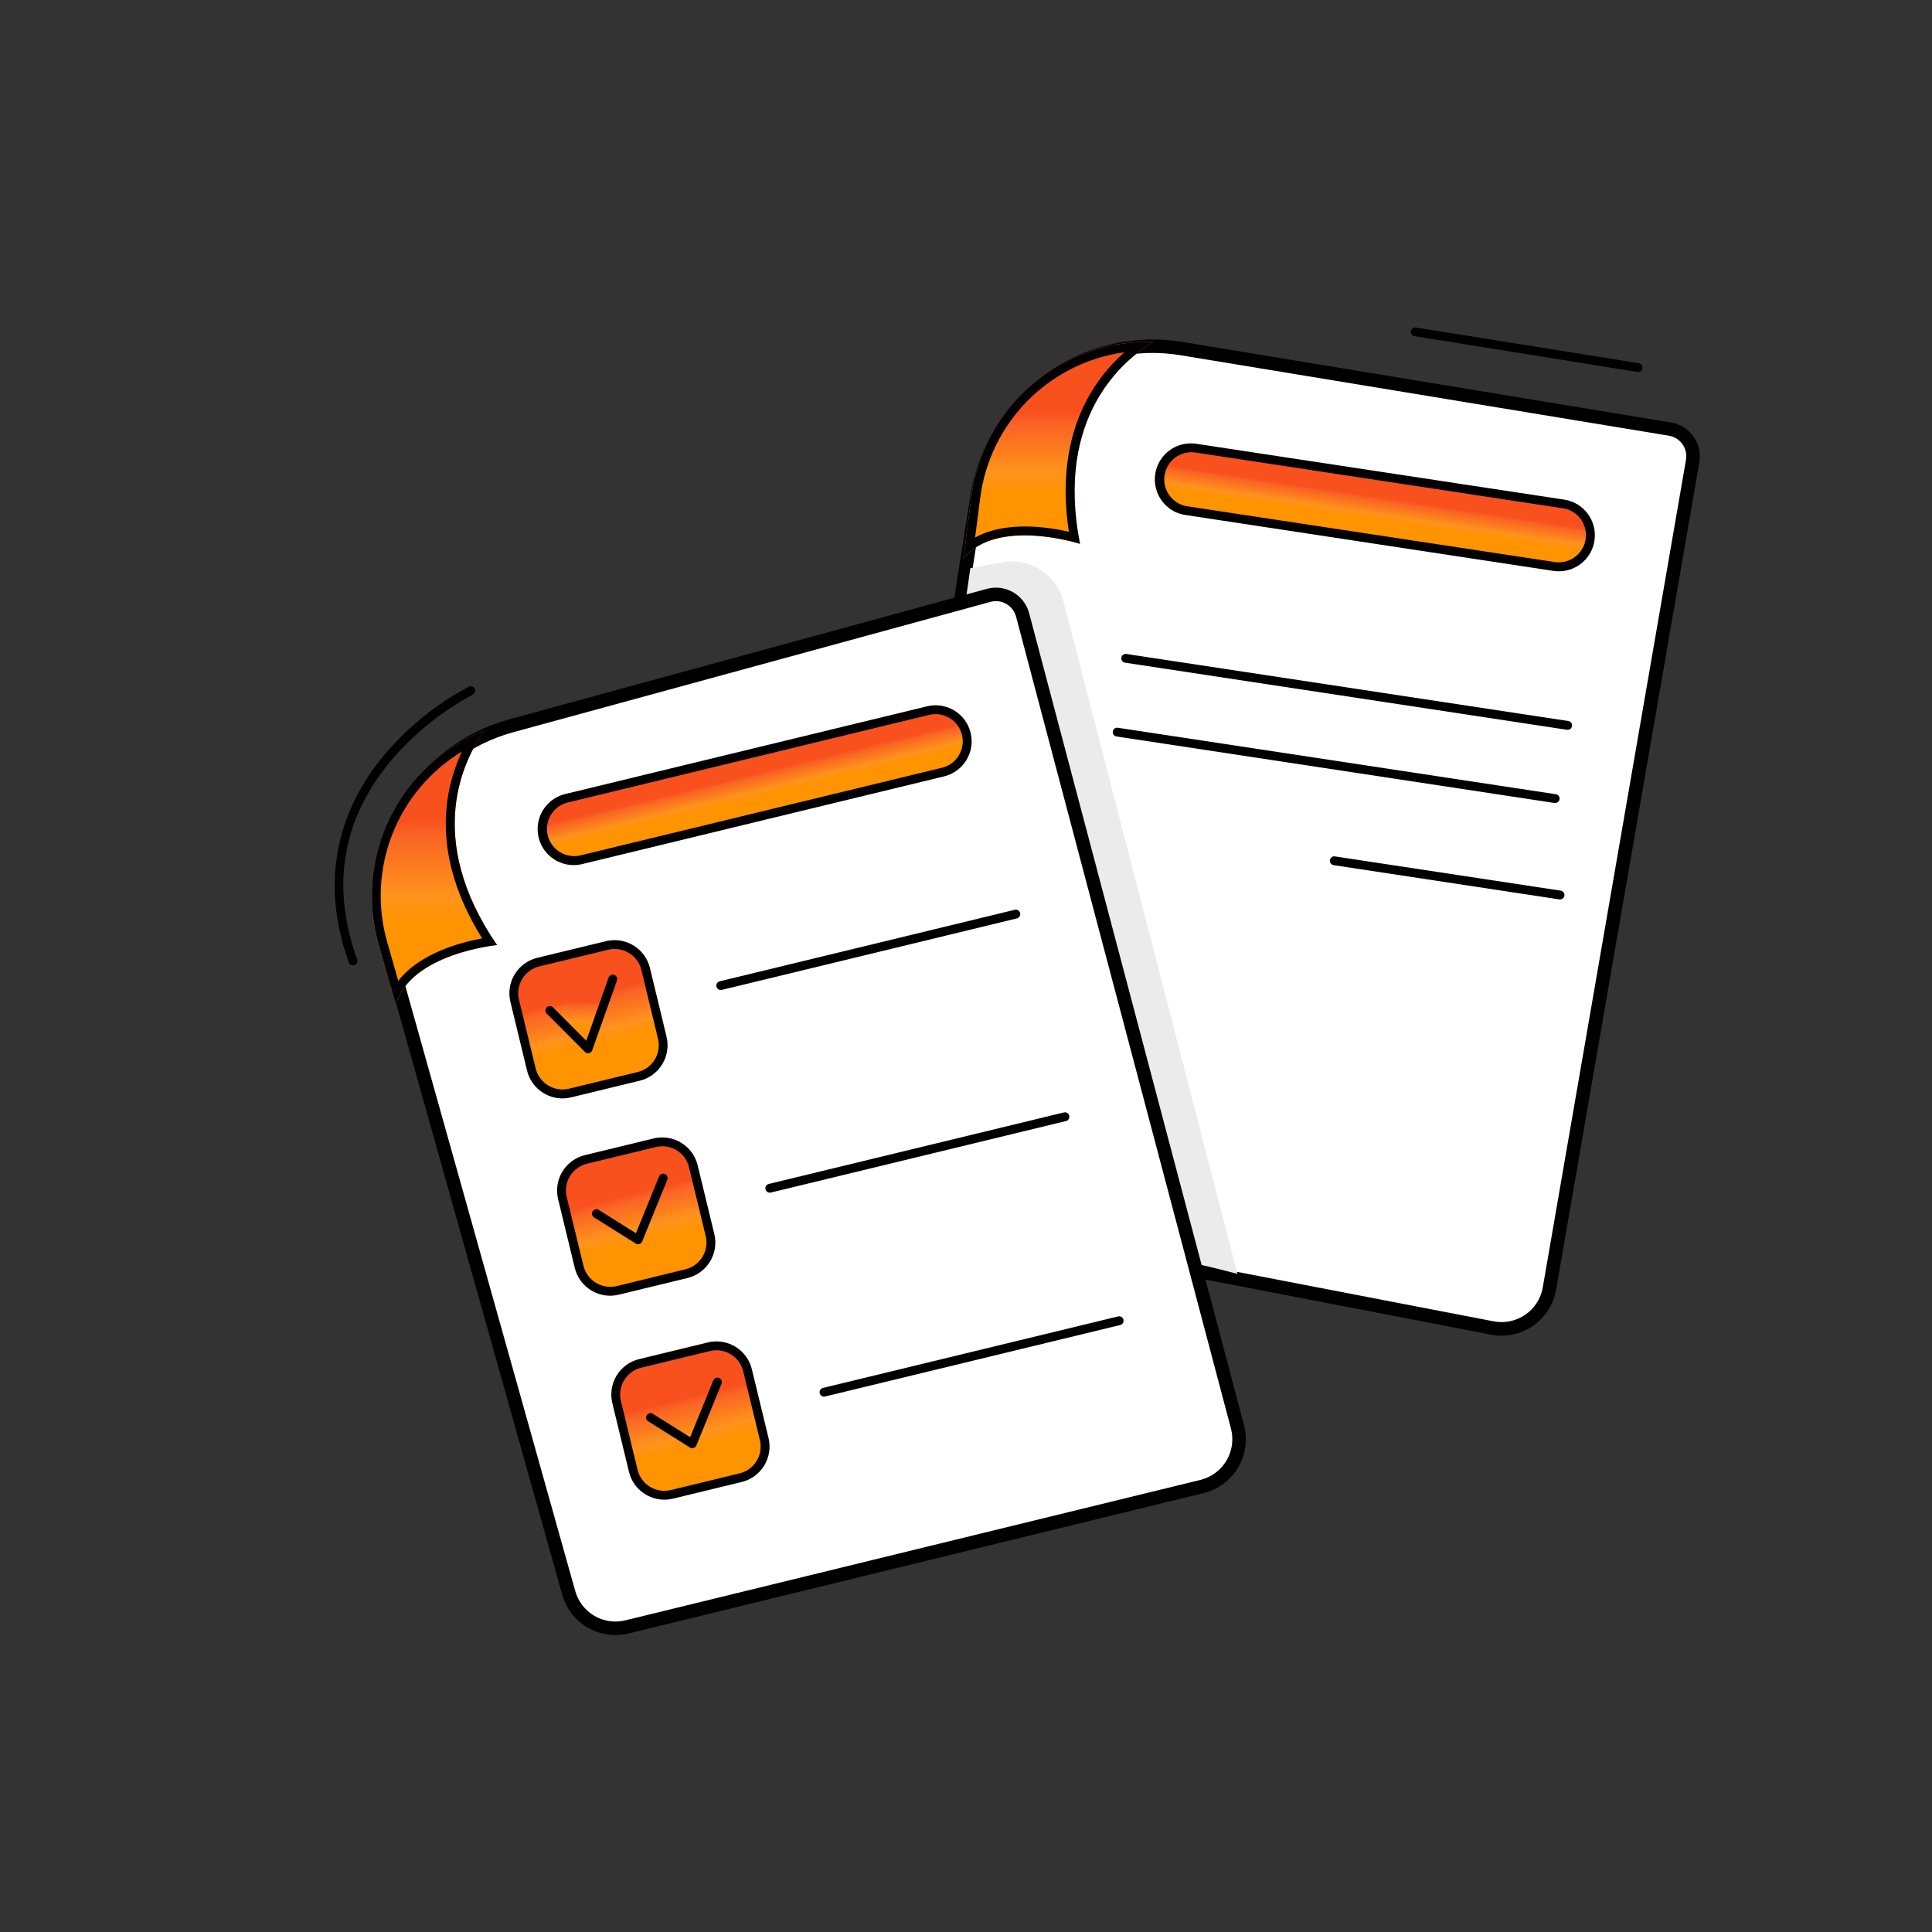
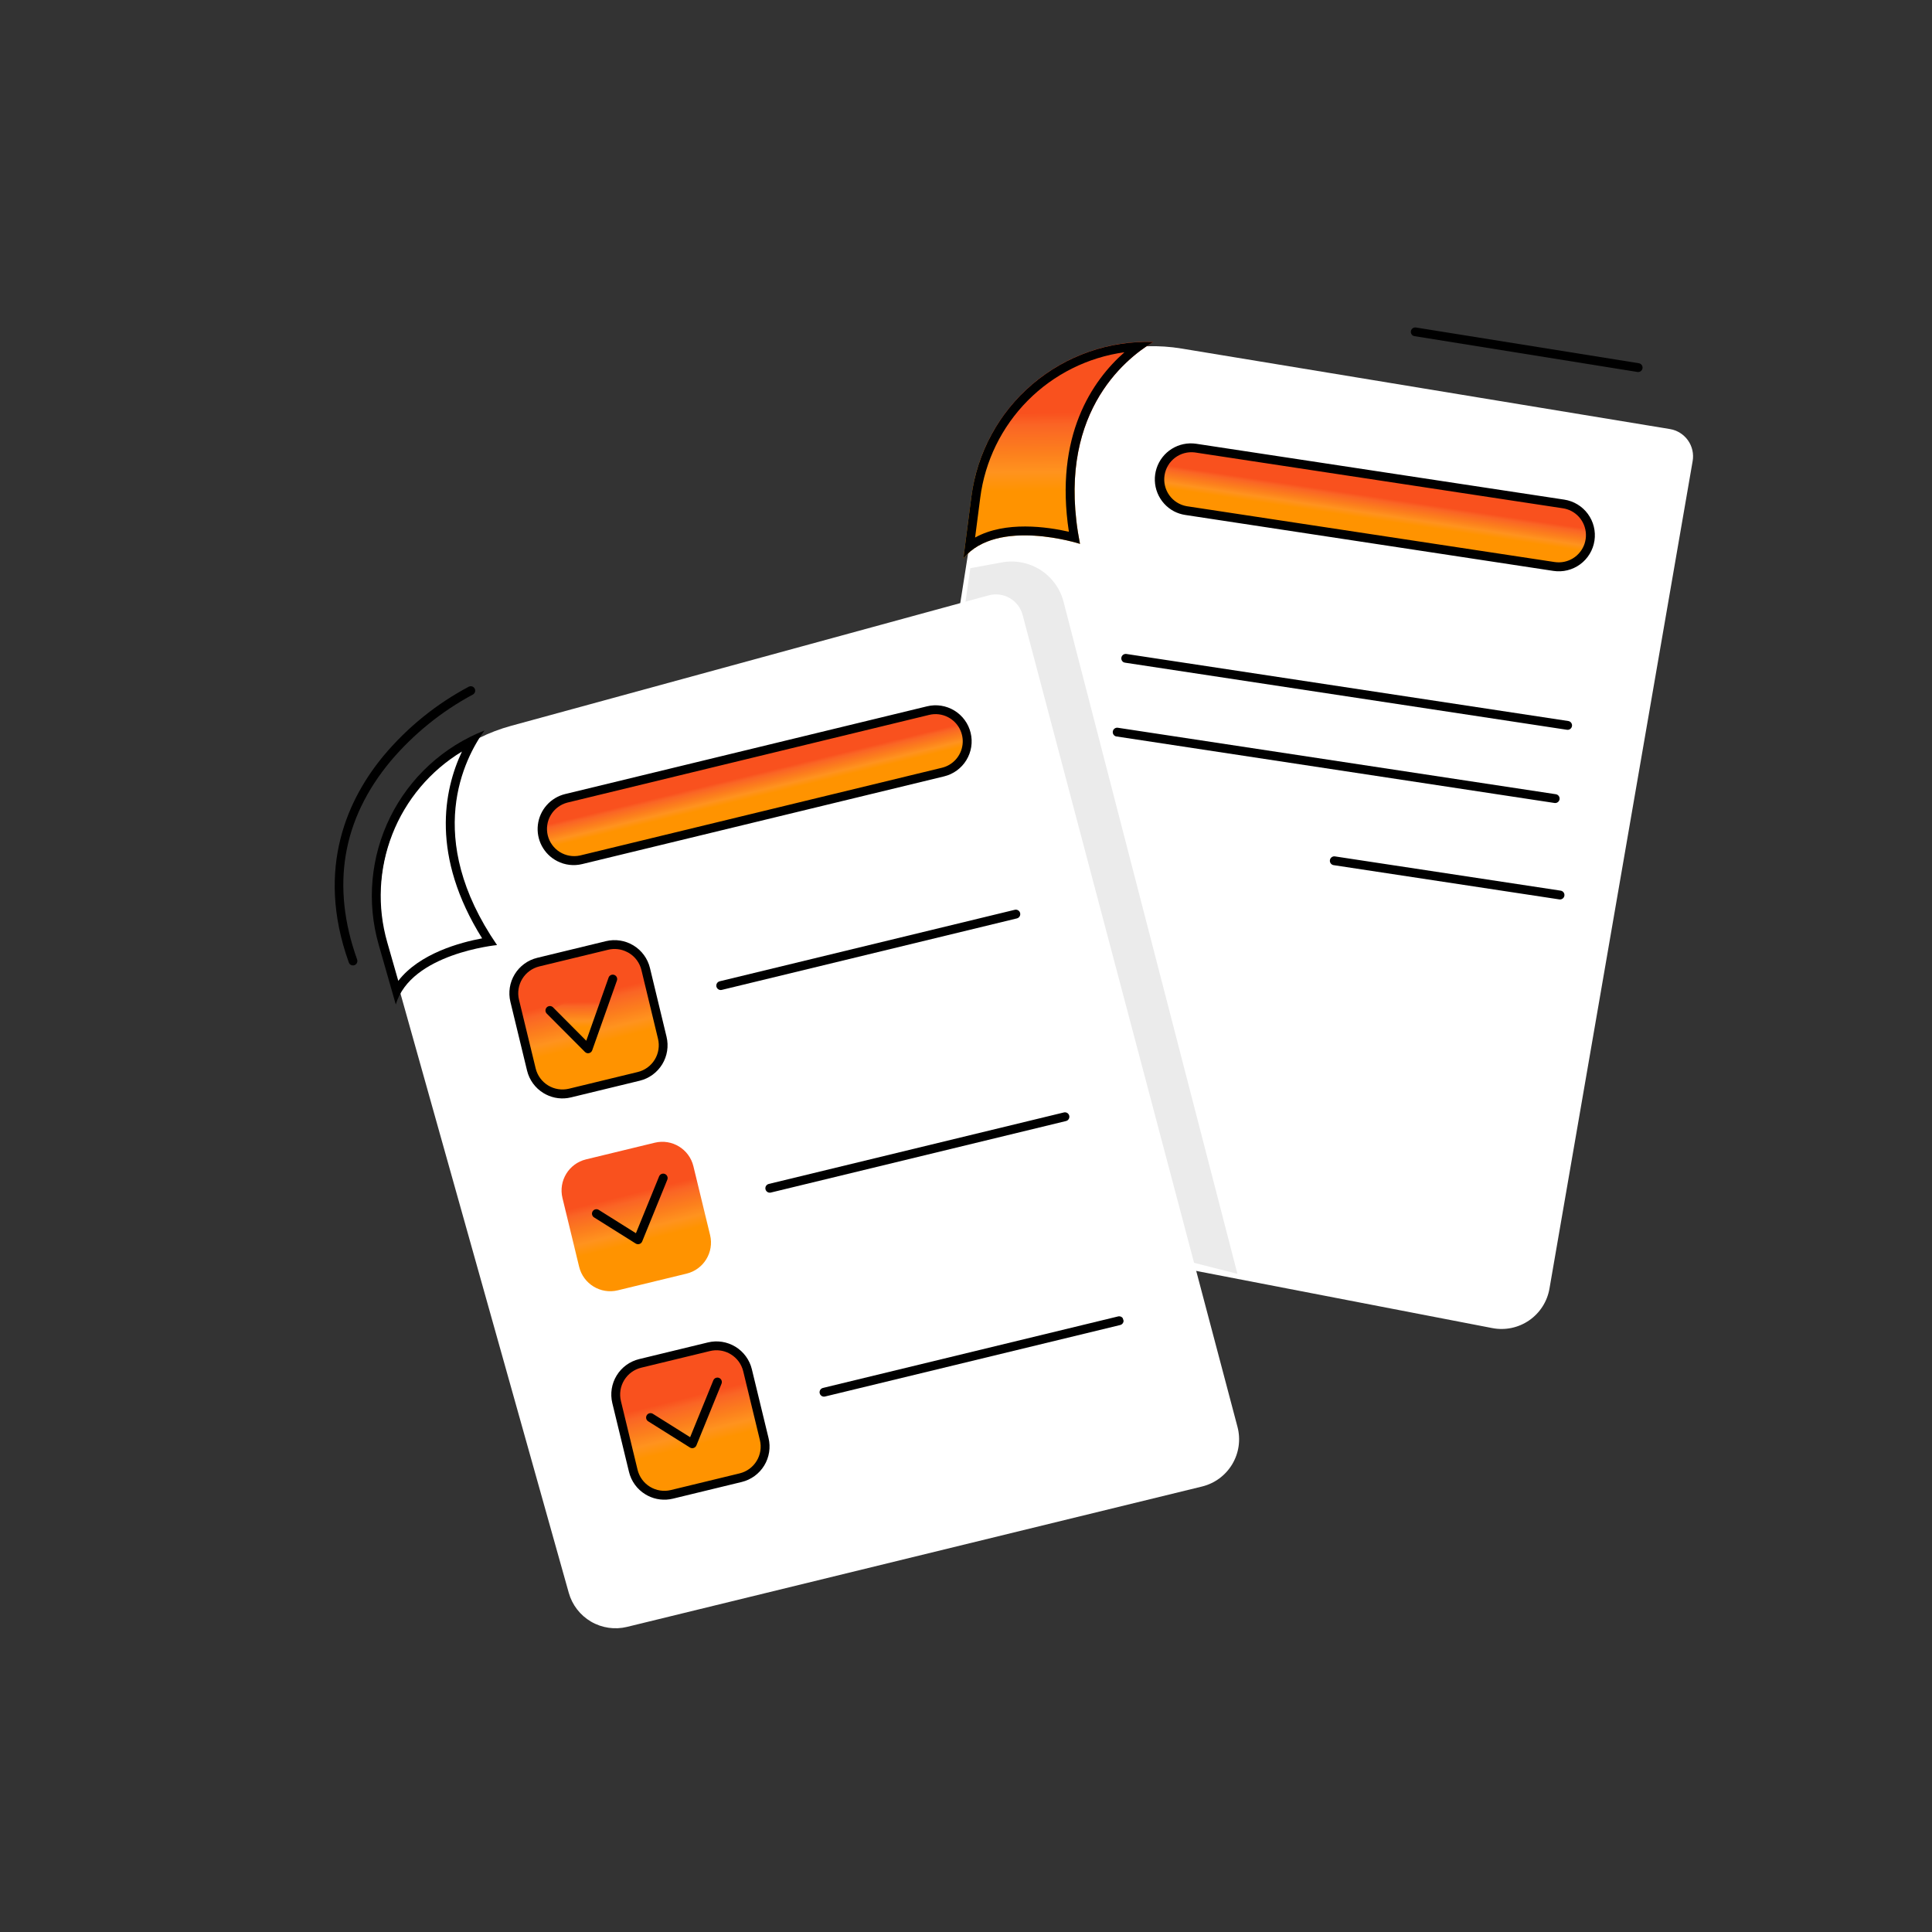
<svg xmlns="http://www.w3.org/2000/svg" width="2466" height="2466" viewBox="0 0 2466 2466" fill="none">
  <rect x="0" y="0" width="2466" height="2466" fill="#333333" stroke="none" />
  <path d="M1163.09 1551.98C1147.29 1548.94 1133.29 1539.88 1124.05 1526.71C1114.8 1513.54 1111.04 1497.29 1113.55 1481.4L1247.01 634.452C1251.67 603.837 1262.56 574.501 1279 548.256C1295.44 522.011 1317.08 499.413 1342.59 481.856C1390.9 448.598 1450.21 435.341 1508.08 444.866L2131.49 547.649C2136.09 548.41 2140.49 550.074 2144.44 552.546C2148.39 555.017 2151.81 558.247 2154.51 562.048C2157.21 565.85 2159.12 570.148 2160.15 574.694C2161.18 579.24 2161.29 583.944 2160.49 588.535L1977.73 1644.82C1976.33 1652.95 1973.31 1660.72 1968.87 1667.66C1964.42 1674.61 1958.64 1680.61 1951.85 1685.3C1945.07 1689.99 1937.41 1693.27 1929.34 1694.97C1921.27 1696.67 1912.94 1696.74 1904.84 1695.18L1163.09 1551.98Z" fill="white" />
-   <path d="M1916.72 1704.87C1912.17 1704.87 1907.63 1704.43 1903.16 1703.56L1161.49 1560.46C1143.47 1557.04 1127.49 1546.73 1116.95 1531.72C1106.41 1516.71 1102.15 1498.18 1105.07 1480.07L1238.53 633.12C1243.24 602.339 1254.01 572.798 1270.22 546.21C1286.42 519.621 1307.75 496.512 1332.95 478.223C1358.15 459.934 1386.73 446.827 1417.04 439.662C1447.34 432.496 1478.76 431.415 1509.49 436.481L2132.89 539.264C2138.62 540.207 2144.1 542.276 2149.02 545.349C2153.94 548.423 2158.2 552.441 2161.56 557.172C2164.91 561.903 2167.3 567.252 2168.58 572.91C2169.85 578.568 2170 584.424 2169 590.138L1986.19 1646.23C1983.36 1662.61 1974.84 1677.47 1962.14 1688.2C1949.43 1698.92 1933.35 1704.83 1916.72 1704.87ZM1164.72 1543.52L1906.44 1686.55C1913.41 1687.89 1920.58 1687.84 1927.53 1686.38C1934.48 1684.92 1941.07 1682.09 1946.92 1678.06C1952.76 1674.02 1957.74 1668.86 1961.57 1662.88C1965.39 1656.9 1967.99 1650.22 1969.2 1643.22L2151.98 586.981C2152.59 583.514 2152.51 579.96 2151.74 576.525C2150.96 573.09 2149.52 569.843 2147.48 566.971C2145.44 564.099 2142.86 561.66 2139.87 559.795C2136.88 557.931 2133.56 556.677 2130.08 556.107L1506.73 453.398C1478.24 448.698 1449.11 449.7 1421.01 456.346C1392.92 462.991 1366.42 475.148 1343.06 492.112C1319.7 509.075 1299.94 530.507 1284.92 555.166C1269.91 579.824 1259.94 607.218 1255.59 635.759L1122.03 1482.76C1119.82 1496.44 1123.04 1510.45 1131.01 1521.8C1138.97 1533.15 1151.05 1540.94 1164.67 1543.52H1164.72Z" fill="black" />
  <path d="M1357.51 768.06L1579.45 1625.93L1125.95 1510.75L1238.53 725.25L1278.8 717.852C1295.83 714.712 1313.43 718.146 1328.04 727.463C1342.64 736.78 1353.17 751.286 1357.51 768.06Z" fill="#EBEBEB" />
  <path d="M1332.01 479.119C1306.91 497.24 1285.79 520.309 1269.94 546.905C1254.1 573.502 1243.87 603.061 1239.88 633.762L1229.67 712.674C1273.17 660.173 1378.49 694.179 1378.49 694.179C1346.44 530.658 1434.6 458.947 1472.2 436.359C1422.03 434.698 1372.72 449.737 1332.01 479.119Z" fill="url(#paint0_linear_90_1315)" />
  <path d="M1435.21 449.626C1394.2 485.802 1345.67 556.009 1364.32 678.717C1336.89 672.478 1283.38 664.612 1244.62 686.115L1251.18 635.365C1257.21 588.497 1278.5 544.918 1311.76 511.35C1345.02 477.783 1388.4 456.092 1435.21 449.626ZM1472.2 436.482C1415.89 434.607 1360.89 453.774 1317.94 490.248C1274.98 526.721 1247.16 577.885 1239.88 633.762L1229.67 712.674C1273.17 660.173 1378.49 694.179 1378.49 694.179C1346.44 530.659 1434.6 458.947 1472.2 436.359V436.482Z" fill="black" />
  <path d="M800.416 2076.54C784.788 2080.37 768.286 2077.96 754.395 2069.85C740.504 2061.73 730.311 2048.53 725.967 2033.04L494.163 1207.6C485.638 1177.83 483.303 1146.62 487.303 1115.91C491.302 1085.2 501.551 1055.63 517.418 1029.04C547.455 978.657 595.848 941.878 652.431 926.427L1261.9 759.922C1266.4 758.697 1271.09 758.375 1275.71 758.973C1280.33 759.571 1284.79 761.078 1288.82 763.407C1292.86 765.737 1296.39 768.842 1299.22 772.544C1302.05 776.246 1304.12 780.472 1305.3 784.977L1579.52 1821.24C1581.63 1829.21 1582.13 1837.53 1580.99 1845.7C1579.85 1853.87 1577.09 1861.73 1572.87 1868.82C1568.66 1875.91 1563.07 1882.09 1556.44 1887C1549.81 1891.9 1542.26 1895.43 1534.25 1897.39L800.416 2076.54Z" fill="white" />
-   <path d="M785.447 2087C770.05 2087.01 755.075 2081.96 742.821 2072.64C730.567 2063.31 721.709 2050.23 717.608 2035.39L485.804 1209.92C477.237 1179.97 474.701 1148.61 478.342 1117.67C481.983 1086.73 491.729 1056.82 507.015 1029.68C522.301 1002.53 542.823 978.693 567.391 959.538C591.959 940.384 620.085 926.296 650.138 918.091L1259.61 751.612C1265.2 750.082 1271.05 749.675 1276.8 750.417C1282.55 751.158 1288.1 753.032 1293.12 755.93C1298.15 758.828 1302.55 762.694 1306.07 767.303C1309.59 771.912 1312.16 777.173 1313.64 782.782L1587.86 1819.02C1590.27 1828.1 1590.84 1837.57 1589.54 1846.88C1588.24 1856.19 1585.1 1865.14 1580.3 1873.22C1575.5 1881.29 1569.14 1888.33 1561.59 1893.92C1554.04 1899.51 1545.45 1903.54 1536.32 1905.77L802.463 2084.93C796.895 2086.3 791.182 2087 785.447 2087ZM1271.25 767.295C1268.86 767.298 1266.48 767.622 1264.17 768.257L654.675 934.737C626.823 942.345 600.758 955.407 577.992 973.164C555.225 990.921 536.209 1013.02 522.047 1038.18C507.885 1063.34 498.858 1091.06 495.49 1119.74C492.122 1148.42 494.479 1177.47 502.424 1205.23L734.228 2030.73C737.932 2044.09 746.705 2055.48 758.68 2062.47C770.655 2069.46 784.887 2071.5 798.344 2068.16L1532.2 1888.96C1539.1 1887.26 1545.59 1884.22 1551.3 1879.99C1557 1875.77 1561.81 1870.45 1565.44 1864.34C1569.07 1858.24 1571.45 1851.47 1572.43 1844.44C1573.42 1837.41 1573 1830.25 1571.19 1823.38L1296.94 787.196C1295.45 781.506 1292.12 776.469 1287.47 772.869C1282.82 769.27 1277.11 767.31 1271.22 767.295H1271.25Z" fill="black" />
-   <path d="M506.665 1027.14C490.794 1053.73 480.537 1083.3 476.525 1114.01C472.513 1144.72 474.831 1175.92 483.336 1205.7L505.185 1282.15C524.346 1216.8 634.428 1206.29 634.428 1206.29C540.079 1068.91 592.679 968.102 618.35 932.419C571.675 950.778 532.4 984.088 506.665 1027.14Z" fill="url(#paint1_linear_90_1315)" />
  <path d="M589.622 959.274C566.318 1008.74 549.599 1092.44 615.392 1197.71C587.723 1202.84 535.469 1216.82 508.367 1251.96L494.286 1202.77C481.245 1157.34 483.514 1108.89 500.744 1064.89C517.973 1020.88 549.206 983.767 589.622 959.274ZM618.425 932.395C565.953 952.994 523.04 992.407 498.062 1042.94C473.085 1093.48 467.835 1151.5 483.337 1205.7L505.186 1282.15C524.347 1216.8 634.429 1206.29 634.429 1206.29C540.08 1068.91 592.68 968.102 618.351 932.419L618.425 932.395Z" fill="black" />
  <path d="M904.951 1718.9L817.189 1740.18C795.27 1745.49 781.81 1767.57 787.125 1789.49L808.406 1877.25C813.72 1899.17 835.797 1912.63 857.716 1907.31L945.478 1886.03C967.396 1880.72 980.856 1858.64 975.541 1836.72L954.261 1748.96C948.946 1727.04 926.869 1713.58 904.951 1718.9Z" fill="url(#paint2_linear_90_1315)" />
  <path d="M826.754 1909.05C825.767 1908.54 824.781 1907.97 823.794 1907.38C818.572 1904.21 814.03 1900.05 810.432 1895.12C806.833 1890.18 804.251 1884.59 802.833 1878.65L781.552 1790.88C778.661 1778.9 780.642 1766.26 787.059 1755.74C793.476 1745.22 803.805 1737.67 815.78 1734.76L903.545 1713.48C909.478 1712.04 915.636 1711.78 921.667 1712.72C927.698 1713.67 933.485 1715.79 938.697 1718.96C943.909 1722.14 948.444 1726.32 952.042 1731.25C955.641 1736.18 958.233 1741.77 959.671 1747.7L980.953 1835.47C983.85 1847.45 981.872 1860.09 975.454 1870.61C969.036 1881.14 958.703 1888.68 946.725 1891.59L858.96 1912.88C848.115 1915.53 836.675 1914.17 826.754 1909.05ZM930.572 1727.36C923.069 1723.48 914.411 1722.45 906.208 1724.47L818.443 1745.73C809.382 1747.94 801.567 1753.66 796.71 1761.62C791.852 1769.59 790.348 1779.15 792.526 1788.22L813.783 1875.98C815.985 1885.05 821.697 1892.88 829.664 1897.74C837.631 1902.59 847.201 1904.09 856.272 1901.9L944.037 1880.62C948.528 1879.53 952.761 1877.57 956.493 1874.85C960.226 1872.12 963.385 1868.69 965.79 1864.74C968.194 1860.8 969.798 1856.42 970.508 1851.85C971.218 1847.28 971.022 1842.62 969.93 1838.13L948.673 1750.37C947.592 1745.87 945.632 1741.64 942.907 1737.9C940.181 1734.17 936.743 1731.01 932.792 1728.62C932.151 1728.17 931.337 1727.75 930.572 1727.36Z" fill="black" />
-   <path d="M1049.14 1782.05C1048.11 1781.53 1047.28 1780.7 1046.74 1779.68C1046.2 1778.67 1045.98 1777.51 1046.12 1776.37C1046.26 1775.22 1046.74 1774.15 1047.5 1773.29C1048.27 1772.43 1049.28 1771.82 1050.39 1771.55L1427.05 1680.31C1427.78 1680.12 1428.53 1680.07 1429.28 1680.18C1430.02 1680.28 1430.73 1680.53 1431.38 1680.92C1432.02 1681.3 1432.59 1681.81 1433.03 1682.42C1433.48 1683.02 1433.8 1683.71 1433.97 1684.44C1434.15 1685.17 1434.18 1685.92 1434.06 1686.67C1433.94 1687.41 1433.68 1688.12 1433.28 1688.75C1432.88 1689.39 1432.36 1689.94 1431.75 1690.38C1431.14 1690.81 1430.45 1691.12 1429.71 1691.28L1052.98 1782.52C1051.69 1782.82 1050.33 1782.65 1049.14 1782.05Z" fill="black" />
+   <path d="M1049.14 1782.05C1048.11 1781.53 1047.28 1780.7 1046.74 1779.68C1046.2 1778.67 1045.98 1777.51 1046.12 1776.37C1046.26 1775.22 1046.74 1774.15 1047.5 1773.29C1048.27 1772.43 1049.28 1771.82 1050.39 1771.55L1427.05 1680.31C1427.78 1680.12 1428.53 1680.07 1429.28 1680.18C1430.02 1680.28 1430.73 1680.53 1431.38 1680.92C1432.02 1681.3 1432.59 1681.81 1433.03 1682.42C1434.15 1685.17 1434.18 1685.92 1434.06 1686.67C1433.94 1687.41 1433.68 1688.12 1433.28 1688.75C1432.88 1689.39 1432.36 1689.94 1431.75 1690.38C1431.14 1690.81 1430.45 1691.12 1429.71 1691.28L1052.98 1782.52C1051.69 1782.82 1050.33 1782.65 1049.14 1782.05Z" fill="black" />
  <path d="M880.979 1847.8L880.585 1847.58L827.467 1814.24C826.816 1813.85 826.248 1813.34 825.797 1812.74C825.346 1812.13 825.021 1811.44 824.842 1810.71C824.662 1809.98 824.631 1809.21 824.752 1808.47C824.872 1807.72 825.14 1807.01 825.541 1806.37C825.942 1805.73 826.467 1805.18 827.085 1804.74C827.703 1804.31 828.402 1804 829.141 1803.84C829.879 1803.69 830.642 1803.68 831.384 1803.82C832.125 1803.96 832.831 1804.25 833.46 1804.67L880.881 1834.43L910.473 1761.88C911.039 1760.49 912.133 1759.38 913.516 1758.8C914.899 1758.22 916.456 1758.21 917.846 1758.77C919.236 1759.34 920.344 1760.44 920.927 1761.82C921.51 1763.2 921.519 1764.76 920.953 1766.15L888.895 1844.91C888.581 1845.68 888.105 1846.36 887.501 1846.92C886.896 1847.49 886.178 1847.91 885.394 1848.17C884.671 1848.41 883.907 1848.5 883.149 1848.43C882.39 1848.37 881.652 1848.15 880.979 1847.8Z" fill="black" />
  <path d="M835.755 1458.55L747.994 1479.83C726.075 1485.14 712.615 1507.22 717.93 1529.14L739.21 1616.9C744.525 1638.82 766.602 1652.28 788.521 1646.97L876.282 1625.68C898.201 1620.37 911.661 1598.29 906.346 1576.37L885.065 1488.61C879.751 1466.69 857.674 1453.23 835.755 1458.55Z" fill="url(#paint3_linear_90_1315)" />
-   <path d="M757.556 1648.69C756.545 1648.17 755.559 1647.61 754.597 1647.04C749.376 1643.87 744.835 1639.69 741.233 1634.76C737.631 1629.82 735.041 1624.23 733.612 1618.29L712.355 1530.52C709.464 1518.54 711.445 1505.9 717.862 1495.38C724.279 1484.86 734.608 1477.31 746.583 1474.4L834.323 1453.11C846.307 1450.22 858.952 1452.19 869.48 1458.61C880.008 1465.03 887.559 1475.36 890.474 1487.34L911.755 1575.11C914.653 1587.09 912.676 1599.74 906.259 1610.26C899.841 1620.79 889.508 1628.34 877.527 1631.26L789.762 1652.51C778.919 1655.18 767.474 1653.83 757.556 1648.69ZM861.375 1467C853.863 1463.11 845.197 1462.09 836.986 1464.11L749.246 1485.37C740.185 1487.58 732.37 1493.3 727.512 1501.26C722.655 1509.22 721.15 1518.79 723.328 1527.86L744.733 1615.62C746.936 1624.69 752.648 1632.51 760.615 1637.37C768.582 1642.23 778.151 1643.73 787.222 1641.54L874.864 1620.16C879.355 1619.07 883.588 1617.11 887.321 1614.39C891.053 1611.66 894.212 1608.23 896.617 1604.28C899.022 1600.34 900.625 1595.96 901.335 1591.39C902.046 1586.82 901.849 1582.16 900.757 1577.67L879.476 1489.91C878.402 1485.41 876.447 1481.18 873.726 1477.44C871.004 1473.71 867.569 1470.55 863.619 1468.16C862.879 1467.81 862.139 1467.39 861.375 1467Z" fill="black" />
  <path d="M774.845 1206.71L687.083 1227.99C665.165 1233.3 651.705 1255.38 657.02 1277.3L678.3 1365.06C683.615 1386.98 705.692 1400.44 727.61 1395.12L815.372 1373.84C837.291 1368.53 850.751 1346.45 845.436 1324.53L824.155 1236.77C818.841 1214.85 796.764 1201.39 774.845 1206.71Z" fill="url(#paint4_linear_90_1315)" />
  <path d="M696.67 1396.87C695.659 1396.35 694.672 1395.78 693.711 1395.21C688.49 1392.04 683.948 1387.87 680.346 1382.93C676.745 1378 674.155 1372.4 672.725 1366.46L651.468 1278.69C648.577 1266.71 650.558 1254.08 656.975 1243.55C663.392 1233.03 673.721 1225.48 685.696 1222.57L773.436 1201.29C785.414 1198.39 798.052 1200.36 808.579 1206.77C819.106 1213.17 826.661 1223.49 829.587 1235.47L850.77 1323.28C853.668 1335.26 851.691 1347.91 845.273 1358.44C838.856 1368.96 828.522 1376.52 816.542 1379.43L728.876 1400.69C718.032 1403.36 706.587 1402 696.67 1396.87ZM800.488 1215.17C792.976 1211.29 784.31 1210.26 776.1 1212.29L688.359 1233.54C679.298 1235.76 671.483 1241.47 666.626 1249.43C661.768 1257.4 660.264 1266.96 662.442 1276.03L683.723 1363.7C685.926 1372.77 691.638 1380.59 699.605 1385.45C707.571 1390.31 717.141 1391.81 726.212 1389.62L813.977 1368.33C818.469 1367.25 822.702 1365.28 826.434 1362.56C830.167 1359.84 833.325 1356.4 835.73 1352.46C838.135 1348.51 839.738 1344.13 840.449 1339.56C841.159 1335 840.963 1330.33 839.87 1325.84L818.712 1238.18C817.638 1233.68 815.684 1229.45 812.962 1225.72C810.24 1221.98 806.805 1218.83 802.856 1216.43C801.993 1215.98 801.253 1215.56 800.488 1215.17Z" fill="black" />
  <path d="M1184.67 906.909L722.755 1018.91C701.088 1024.17 687.782 1045.99 693.036 1067.66C698.29 1089.32 720.114 1102.63 741.781 1097.38L1203.69 985.372C1225.36 980.118 1238.66 958.294 1233.41 936.627C1228.16 914.96 1206.33 901.655 1184.67 906.909Z" fill="url(#paint5_linear_90_1315)" />
  <path d="M711.145 1099.09C702.812 1094.8 695.991 1088.06 691.595 1079.78C687.199 1071.5 685.438 1062.07 686.549 1052.77C687.659 1043.46 691.588 1034.71 697.809 1027.7C704.029 1020.68 712.245 1015.74 721.354 1013.52L1183.29 901.544C1189.16 900.107 1195.27 899.843 1201.25 900.768C1207.22 901.693 1212.96 903.788 1218.13 906.933C1223.3 910.079 1227.8 914.212 1231.37 919.098C1234.94 923.983 1237.51 929.525 1238.93 935.405C1240.36 941.285 1240.61 947.389 1239.67 953.366C1238.74 959.344 1236.63 965.078 1233.47 970.241C1230.32 975.403 1226.18 979.893 1221.28 983.452C1216.39 987.012 1210.84 989.572 1204.96 990.985L743.055 1102.92C732.306 1105.54 720.97 1104.18 711.145 1099.09ZM1210.02 915.378C1202.61 911.539 1194.06 910.514 1185.95 912.493L724.017 1024.47C715.232 1026.8 707.708 1032.47 703.058 1040.28C698.408 1048.08 697.004 1057.4 699.147 1066.23C701.29 1075.06 706.81 1082.7 714.521 1087.51C722.232 1092.31 731.52 1093.91 740.392 1091.94L1202.3 979.962C1209.18 978.3 1215.39 974.573 1220.09 969.28C1224.79 963.987 1227.76 957.383 1228.6 950.353C1229.44 943.323 1228.11 936.204 1224.79 929.952C1221.47 923.701 1216.31 918.615 1210.02 915.378Z" fill="black" />
  <path d="M917.353 1263.04C916.321 1262.51 915.476 1261.68 914.93 1260.66C914.385 1259.64 914.166 1258.48 914.304 1257.33C914.441 1256.18 914.927 1255.1 915.698 1254.24C916.468 1253.38 917.485 1252.77 918.61 1252.51L1295.27 1161.26C1296.73 1160.91 1298.26 1161.15 1299.55 1161.93C1300.83 1162.71 1301.74 1163.97 1302.1 1165.43C1302.45 1166.89 1302.21 1168.43 1301.43 1169.71C1300.65 1170.99 1299.39 1171.91 1297.93 1172.26L921.274 1263.5C919.952 1263.82 918.563 1263.65 917.353 1263.04Z" fill="black" />
  <path d="M979.941 1521.69C978.918 1521.17 978.082 1520.34 977.543 1519.32C977.004 1518.31 976.788 1517.15 976.925 1516.01C977.062 1514.86 977.544 1513.79 978.308 1512.93C979.072 1512.07 980.08 1511.46 981.199 1511.19L1357.86 1419.95C1358.58 1419.76 1359.34 1419.71 1360.08 1419.82C1360.82 1419.92 1361.54 1420.17 1362.18 1420.56C1362.83 1420.94 1363.39 1421.45 1363.84 1422.06C1364.28 1422.66 1364.6 1423.35 1364.78 1424.08C1364.96 1424.81 1364.99 1425.56 1364.87 1426.3C1364.75 1427.05 1364.48 1427.76 1364.09 1428.39C1363.69 1429.03 1363.17 1429.58 1362.56 1430.02C1361.94 1430.45 1361.25 1430.76 1360.52 1430.92L983.936 1522.16C982.592 1522.51 981.169 1522.34 979.941 1521.69Z" fill="black" />
  <path d="M1998.36 643.94L1527.81 572.645C1505.74 569.301 1485.14 584.483 1481.79 606.555C1478.45 628.626 1493.63 649.23 1515.7 652.575L1986.25 723.869C2008.32 727.213 2028.92 712.032 2032.27 689.96C2035.61 667.888 2020.43 647.284 1998.36 643.94Z" fill="url(#paint6_linear_90_1315)" />
  <path d="M1498.61 652.7C1489 647.644 1481.49 639.355 1477.4 629.296C1473.31 619.238 1472.91 608.057 1476.26 597.73C1479.62 587.402 1486.51 578.593 1495.73 572.859C1504.96 567.124 1515.91 564.833 1526.65 566.39L1996.57 637.707C2008.64 639.538 2019.49 646.088 2026.72 655.915C2033.96 665.743 2037 678.043 2035.17 690.109C2033.34 702.176 2026.79 713.021 2016.96 720.259C2007.13 727.496 1994.83 730.533 1982.76 728.702L1512.84 657.287C1507.88 656.543 1503.08 654.994 1498.61 652.7ZM2005.62 652.256C2002.25 650.519 1998.62 649.345 1994.87 648.779L1524.95 577.462C1515.98 576.368 1506.94 578.812 1499.75 584.275C1492.55 589.738 1487.77 597.79 1486.42 606.722C1485.06 615.654 1487.24 624.763 1492.49 632.113C1497.75 639.464 1505.66 644.478 1514.54 646.091L1984.47 717.408C1992.59 718.61 2000.88 716.895 2007.86 712.566C2014.84 708.238 2020.06 701.577 2022.6 693.764C2025.13 685.952 2024.82 677.494 2021.71 669.891C2018.61 662.288 2012.91 656.031 2005.62 652.232V652.256Z" fill="black" />
  <path d="M1434.25 845.344C1433.07 844.72 1432.15 843.699 1431.65 842.461C1431.15 841.224 1431.1 839.849 1431.51 838.579C1431.92 837.309 1432.77 836.225 1433.9 835.518C1435.04 834.812 1436.38 834.528 1437.7 834.716L2001.75 920.311C2003.23 920.536 2004.56 921.341 2005.45 922.548C2006.34 923.755 2006.71 925.266 2006.49 926.747C2006.26 928.228 2005.46 929.559 2004.25 930.447C2003.04 931.335 2001.53 931.707 2000.05 931.482L1436 845.838C1435.4 845.762 1434.81 845.596 1434.25 845.344Z" fill="black" />
  <path d="M1423.45 939.545C1422.24 938.943 1421.29 937.927 1420.76 936.681C1420.24 935.435 1420.18 934.043 1420.59 932.757C1421.01 931.47 1421.87 930.375 1423.02 929.671C1424.18 928.966 1425.54 928.699 1426.88 928.917L1985.87 1013.75C1986.6 1013.86 1987.31 1014.11 1987.94 1014.5C1988.58 1014.88 1989.13 1015.39 1989.57 1015.98C1990.01 1016.58 1990.33 1017.26 1990.51 1017.98C1990.68 1018.7 1990.72 1019.45 1990.61 1020.18C1990.49 1020.92 1990.24 1021.62 1989.86 1022.26C1989.47 1022.89 1988.97 1023.44 1988.37 1023.88C1987.77 1024.32 1987.09 1024.64 1986.37 1024.82C1985.65 1025 1984.9 1025.03 1984.17 1024.92L1425.18 940.038C1424.58 939.981 1423.99 939.814 1423.45 939.545Z" fill="black" />
  <path d="M1700.51 1103.71C1699.32 1103.09 1698.38 1102.08 1697.87 1100.84C1697.36 1099.6 1697.31 1098.22 1697.72 1096.95C1698.13 1095.68 1698.98 1094.59 1700.12 1093.89C1701.26 1093.18 1702.61 1092.9 1703.93 1093.1L1992.06 1136.83C1993.54 1137.05 1994.87 1137.86 1995.76 1139.06C1996.65 1140.27 1997.02 1141.78 1996.79 1143.26C1996.57 1144.74 1995.76 1146.07 1994.56 1146.96C1993.35 1147.85 1991.84 1148.22 1990.36 1148L1702.23 1104.27C1701.63 1104.19 1701.04 1104 1700.51 1103.71Z" fill="black" />
  <path d="M701.924 1289.77L750.677 1338.74L782.192 1249.72" fill="url(#paint7_linear_90_1315)" />
  <path d="M748.087 1343.77C747.569 1343.5 747.095 1343.15 746.682 1342.74L697.88 1293.76C696.82 1292.7 696.226 1291.26 696.229 1289.76C696.231 1288.26 696.829 1286.82 697.892 1285.76C698.955 1284.7 700.395 1284.11 701.896 1284.11C703.396 1284.11 704.835 1284.71 705.894 1285.77L748.309 1328.41L776.792 1247.8C777.039 1247.1 777.423 1246.45 777.919 1245.9C778.416 1245.35 779.016 1244.9 779.686 1244.58C780.356 1244.26 781.082 1244.08 781.823 1244.04C782.564 1244 783.305 1244.11 784.005 1244.36C784.704 1244.6 785.348 1244.99 785.899 1245.48C786.451 1245.98 786.899 1246.58 787.219 1247.25C787.538 1247.92 787.722 1248.65 787.761 1249.39C787.8 1250.13 787.693 1250.87 787.445 1251.57L755.905 1340.59C755.635 1341.35 755.206 1342.05 754.647 1342.63C754.087 1343.21 753.409 1343.66 752.659 1343.96C751.909 1344.25 751.104 1344.39 750.298 1344.35C749.493 1344.31 748.705 1344.09 747.989 1343.72L748.087 1343.77Z" fill="black" />
  <path d="M811.783 1587.46L811.364 1587.22L758.246 1553.88C756.978 1553.08 756.078 1551.81 755.745 1550.35C755.412 1548.89 755.673 1547.35 756.471 1546.08C757.269 1544.81 758.538 1543.91 759.999 1543.58C761.461 1543.25 762.995 1543.51 764.263 1544.31L811.685 1574.07L841.277 1501.55C841.839 1500.16 842.931 1499.05 844.311 1498.46C845.692 1497.88 847.248 1497.87 848.638 1498.43C850.027 1498.99 851.137 1500.08 851.722 1501.46C852.307 1502.84 852.32 1504.4 851.757 1505.79L819.699 1584.55C819.392 1585.32 818.919 1586.01 818.313 1586.57C817.708 1587.14 816.985 1587.56 816.197 1587.81C815.476 1588.05 814.714 1588.14 813.955 1588.08C813.197 1588.02 812.459 1587.81 811.783 1587.46Z" fill="black" />
  <path d="M447.95 1231.64C446.68 1230.99 445.709 1229.88 445.237 1228.54C401.49 1106.62 445.607 1017.27 490.316 963.786C520.449 928.02 557.166 898.368 598.474 876.441C599.82 875.804 601.362 875.724 602.765 876.218C604.169 876.712 605.321 877.74 605.971 879.078C606.621 880.417 606.716 881.958 606.236 883.367C605.756 884.775 604.739 885.938 603.406 886.6C563.515 908.03 528.005 936.764 498.725 971.308C436.631 1045.76 422.279 1131.01 455.841 1224.71C456.227 1225.78 456.282 1226.94 455.998 1228.04C455.714 1229.14 455.105 1230.13 454.25 1230.88C453.394 1231.63 452.333 1232.1 451.205 1232.24C450.077 1232.38 448.934 1232.17 447.925 1231.64H447.95Z" fill="black" />
  <path d="M1803.88 428.64C1802.68 428.028 1801.74 427.007 1801.23 425.762C1800.71 424.517 1800.66 423.129 1801.08 421.85C1801.5 420.57 1802.36 419.482 1803.51 418.783C1804.67 418.083 1806.03 417.819 1807.36 418.036L2091.69 463.608C2092.43 463.709 2093.15 463.959 2093.8 464.343C2094.45 464.726 2095.01 465.236 2095.46 465.841C2095.91 466.446 2096.24 467.135 2096.41 467.867C2096.59 468.599 2096.62 469.36 2096.5 470.104C2096.38 470.847 2096.11 471.56 2095.71 472.199C2095.31 472.837 2094.79 473.39 2094.17 473.823C2093.56 474.256 2092.86 474.562 2092.12 474.722C2091.39 474.882 2090.63 474.893 2089.89 474.754L1805.58 429.084C1805 429.017 1804.42 428.867 1803.88 428.64Z" fill="black" />
  <defs>
    <linearGradient id="paint0_linear_90_1315" x1="1350.17" y1="526.803" x2="1350.91" y2="626.098" gradientUnits="userSpaceOnUse">
      <stop stop-color="#F9511E" />
      <stop offset="0.16" stop-color="#FA6525" />
      <stop offset="0.51" stop-color="#FC7F1D" />
      <stop offset="0.76" stop-color="#FF931E" />
      <stop offset="1" stop-color="#FF9300" />
    </linearGradient>
    <linearGradient id="paint1_linear_90_1315" x1="554.015" y1="1047" x2="555.804" y2="1172.6" gradientUnits="userSpaceOnUse">
      <stop stop-color="#F9511E" />
      <stop offset="0.16" stop-color="#FA6525" />
      <stop offset="0.51" stop-color="#FC7F1D" />
      <stop offset="0.76" stop-color="#FF931E" />
      <stop offset="1" stop-color="#FF9300" />
    </linearGradient>
    <linearGradient id="paint2_linear_90_1315" x1="873.818" y1="1784.42" x2="888.766" y2="1844.36" gradientUnits="userSpaceOnUse">
      <stop stop-color="#F9511E" />
      <stop offset="0.16" stop-color="#FA6525" />
      <stop offset="0.51" stop-color="#FC7F1D" />
      <stop offset="0.76" stop-color="#FF931E" />
      <stop offset="1" stop-color="#FF9300" />
    </linearGradient>
    <linearGradient id="paint3_linear_90_1315" x1="804.623" y1="1524.08" x2="819.571" y2="1584.02" gradientUnits="userSpaceOnUse">
      <stop stop-color="#F9511E" />
      <stop offset="0.16" stop-color="#FA6525" />
      <stop offset="0.51" stop-color="#FC7F1D" />
      <stop offset="0.76" stop-color="#FF931E" />
      <stop offset="1" stop-color="#FF9300" />
    </linearGradient>
    <linearGradient id="paint4_linear_90_1315" x1="743.713" y1="1272.23" x2="758.661" y2="1332.17" gradientUnits="userSpaceOnUse">
      <stop stop-color="#F9511E" />
      <stop offset="0.16" stop-color="#FA6525" />
      <stop offset="0.51" stop-color="#FC7F1D" />
      <stop offset="0.76" stop-color="#FF931E" />
      <stop offset="1" stop-color="#FF9300" />
    </linearGradient>
    <linearGradient id="paint5_linear_90_1315" x1="958.233" y1="989.032" x2="965.094" y2="1017.21" gradientUnits="userSpaceOnUse">
      <stop stop-color="#F9511E" />
      <stop offset="0.16" stop-color="#FA6525" />
      <stop offset="0.51" stop-color="#FC7F1D" />
      <stop offset="0.76" stop-color="#FF931E" />
      <stop offset="1" stop-color="#FF9300" />
    </linearGradient>
    <linearGradient id="paint6_linear_90_1315" x1="1757.38" y1="634.215" x2="1753.05" y2="662.931" gradientUnits="userSpaceOnUse">
      <stop stop-color="#F9511E" />
      <stop offset="0.16" stop-color="#FA6525" />
      <stop offset="0.51" stop-color="#FC7F1D" />
      <stop offset="0.76" stop-color="#FF931E" />
      <stop offset="1" stop-color="#FF9300" />
    </linearGradient>
    <linearGradient id="paint7_linear_90_1315" x1="741.804" y1="1278.88" x2="742.035" y2="1310.86" gradientUnits="userSpaceOnUse">
      <stop stop-color="#F9511E" />
      <stop offset="0.16" stop-color="#FA6525" />
      <stop offset="0.51" stop-color="#FC7F1D" />
      <stop offset="0.76" stop-color="#FF931E" />
      <stop offset="1" stop-color="#FF9300" />
    </linearGradient>
  </defs>
</svg>